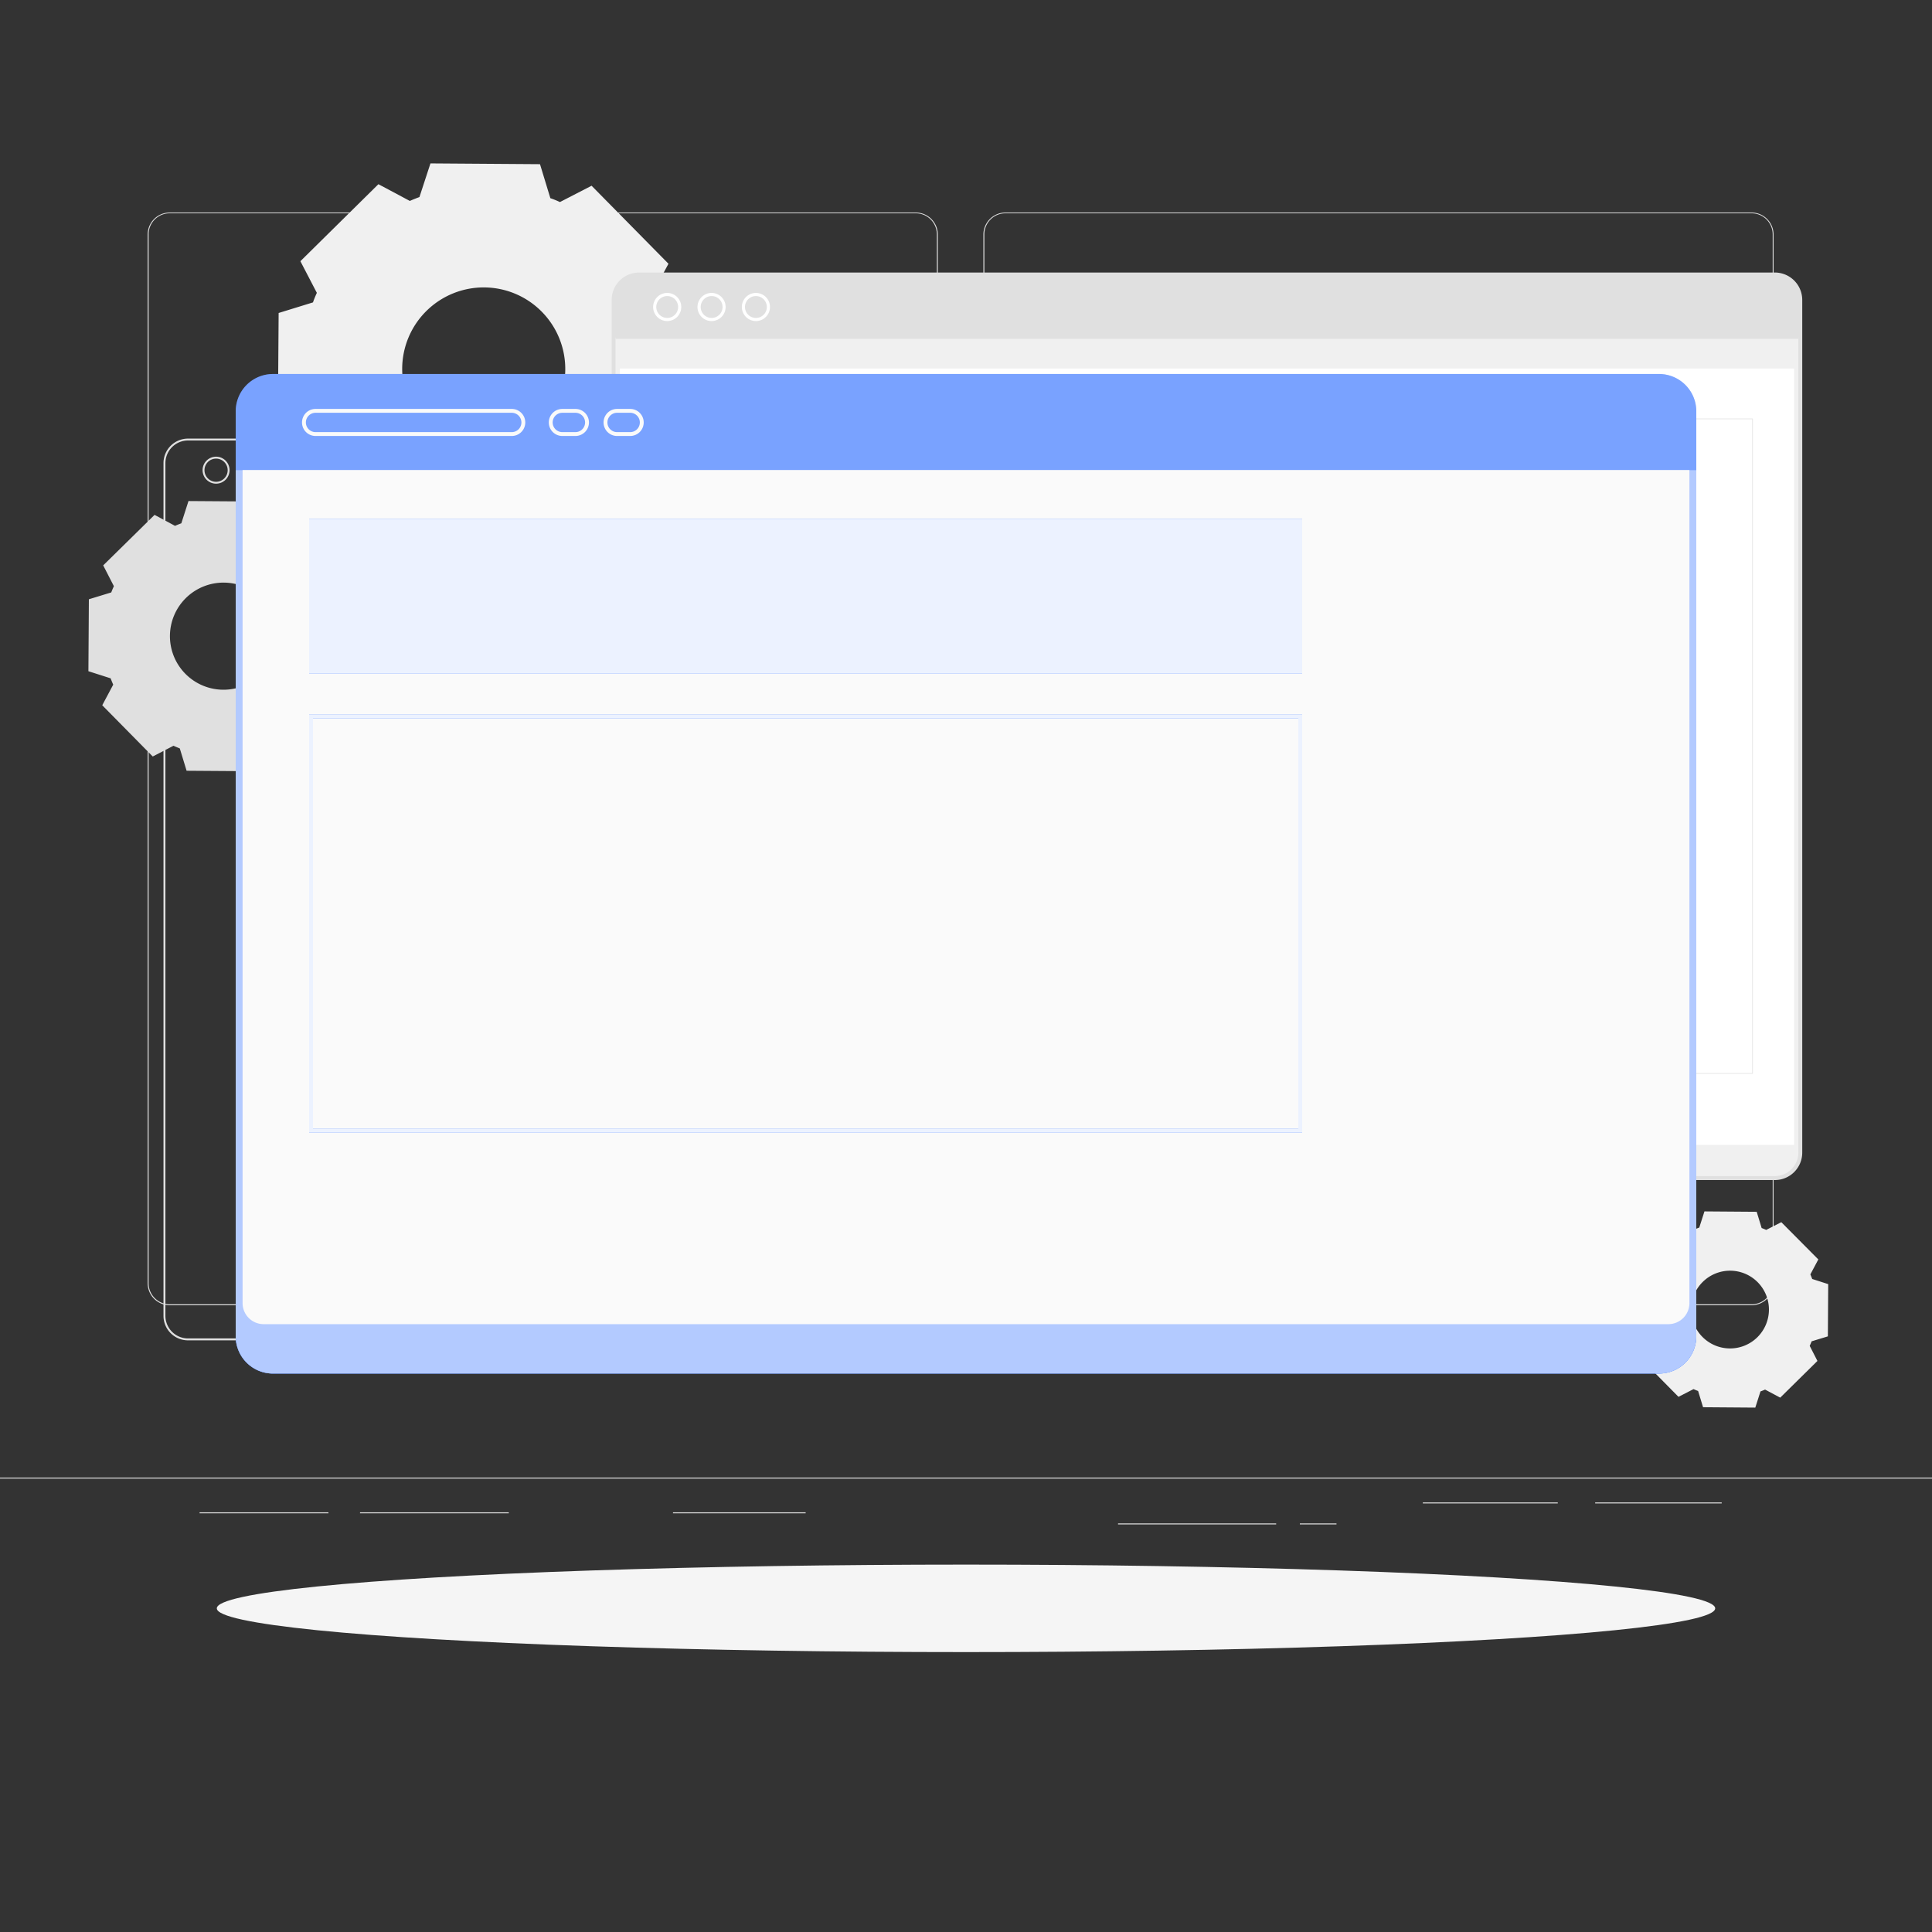
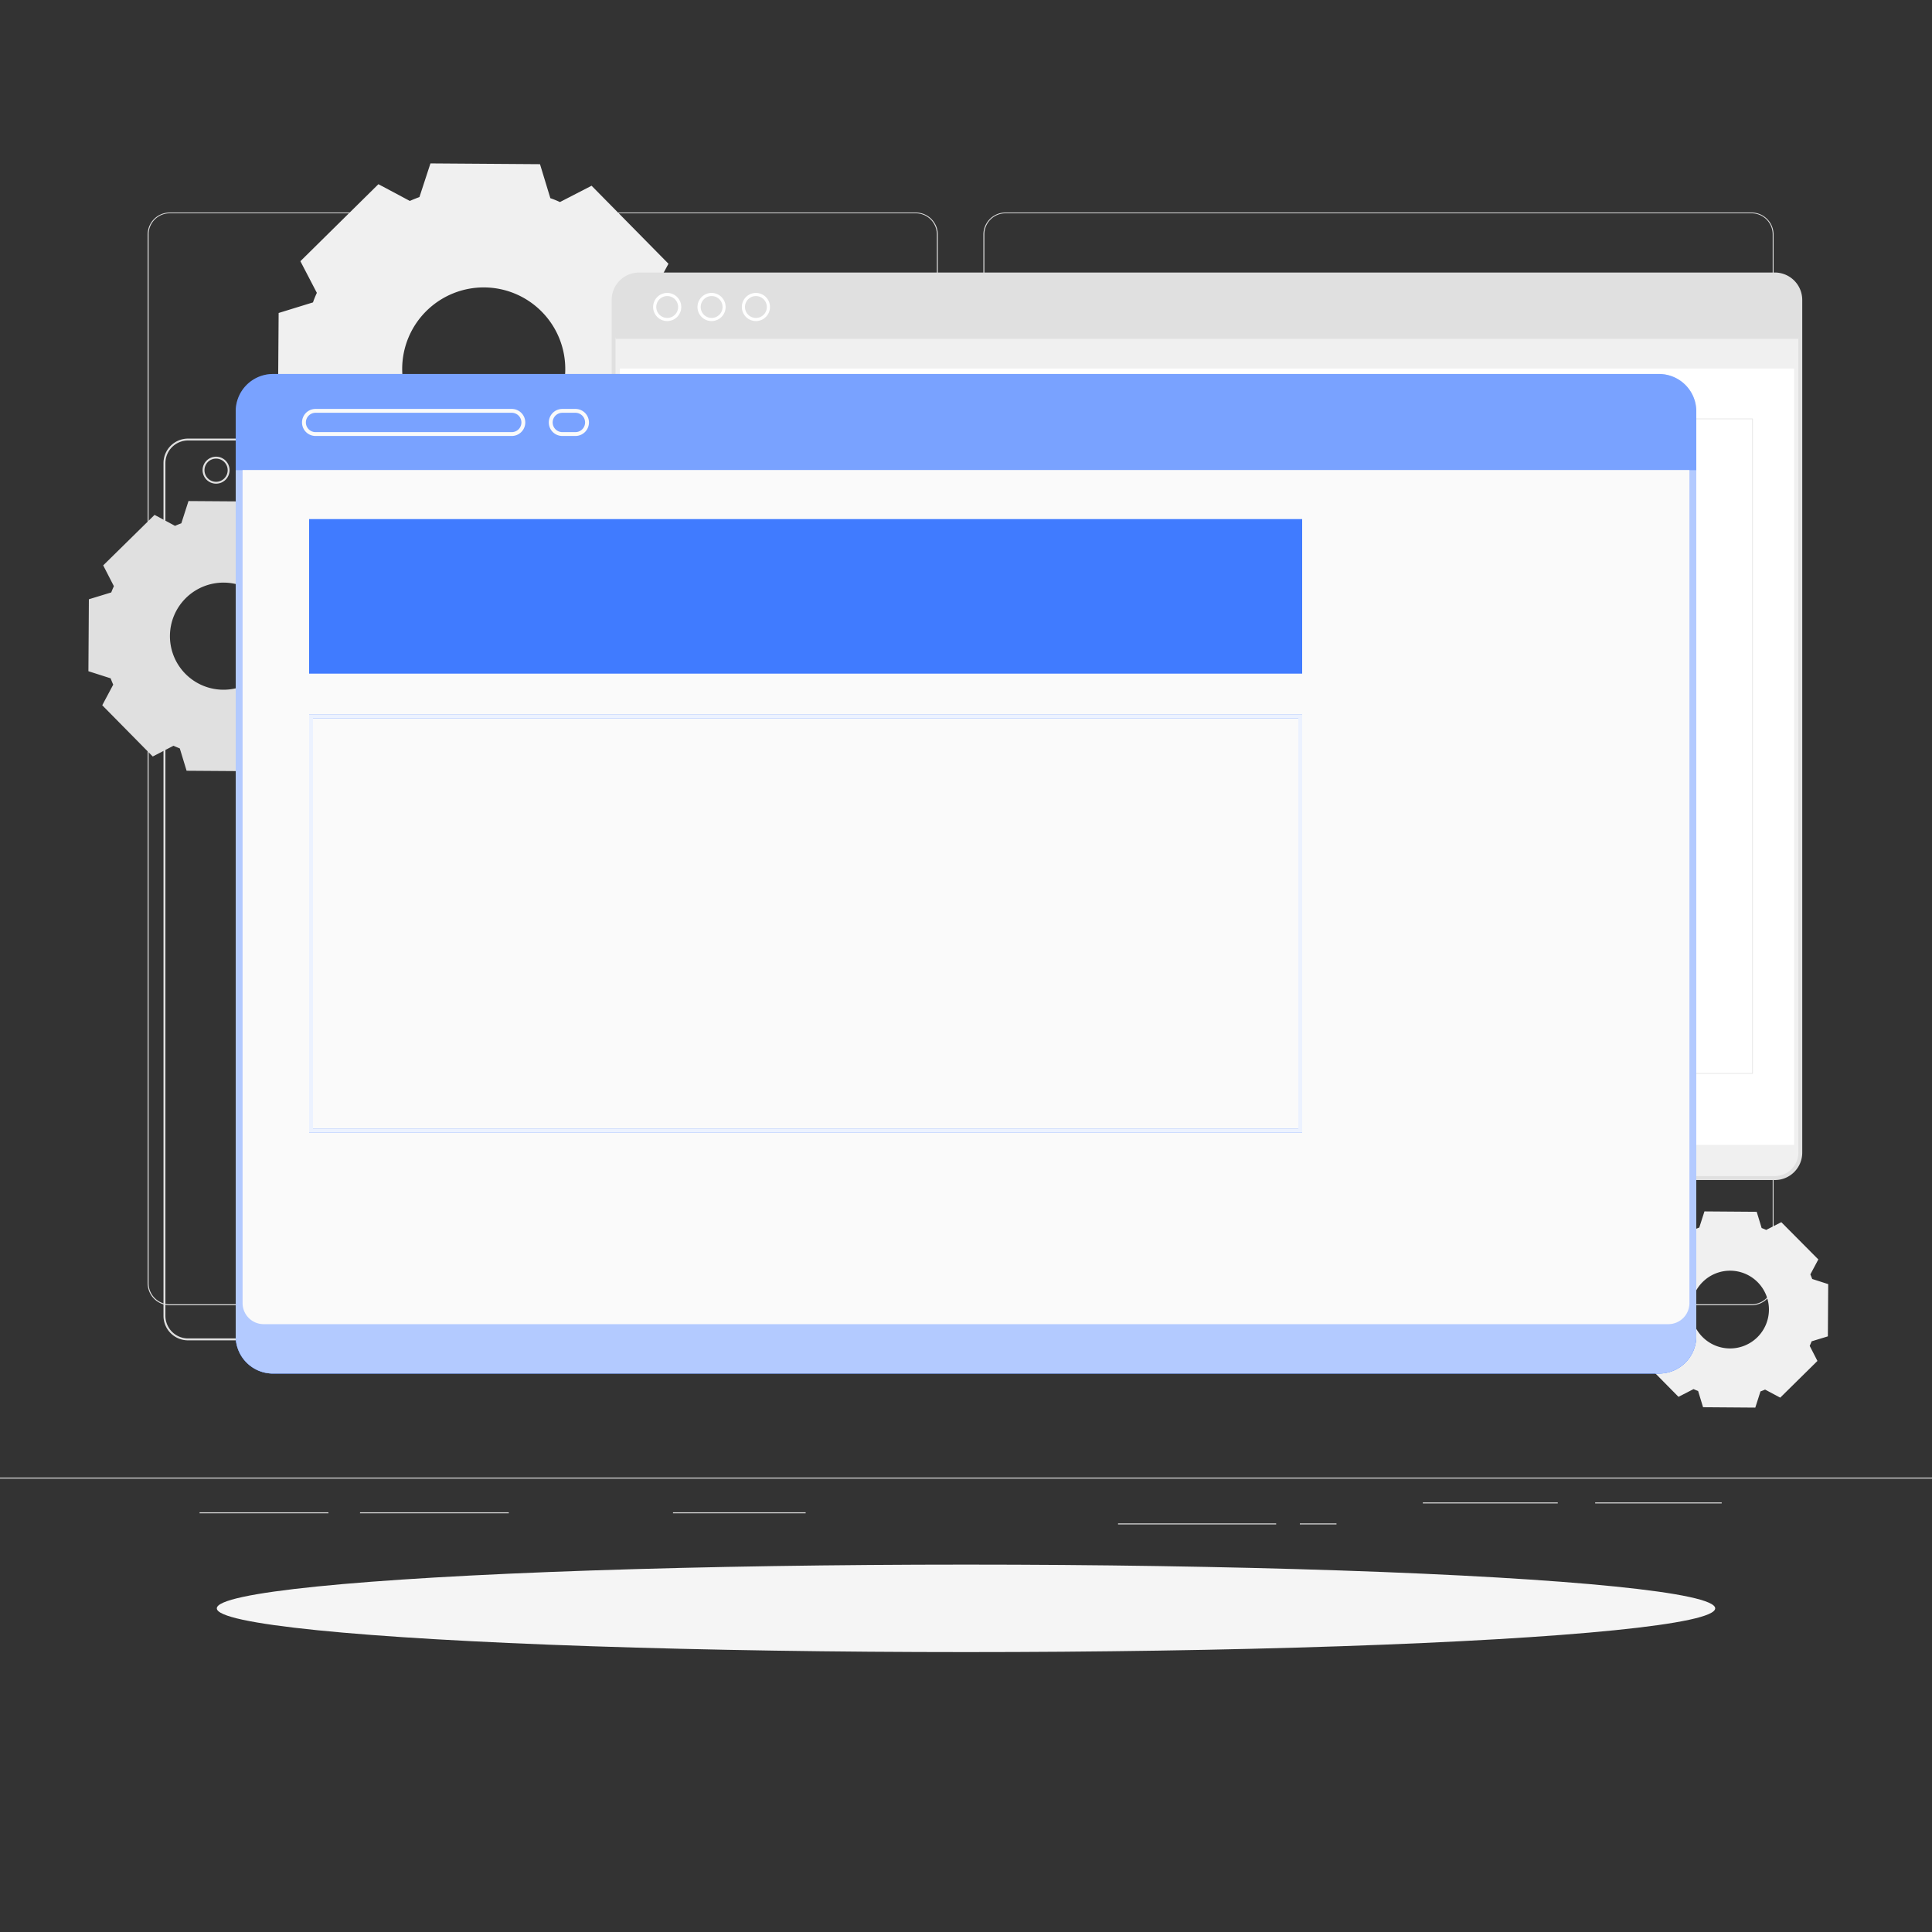
<svg xmlns="http://www.w3.org/2000/svg" viewBox="0 0 500 500">
  <rect x="0" y="0" width="500" height="500" fill="#333333" stroke="none" />
  <g id="freepik--background-complete--inject-66">
    <rect y="382.4" width="500" height="0.25" style="fill:#e0e0e0" />
    <rect x="412.83" y="388.83" width="32.75" height="0.25" style="fill:#e0e0e0" />
    <rect x="289.35" y="394.26" width="40.92" height="0.25" style="fill:#e0e0e0" />
    <rect x="336.4" y="394.26" width="9.48" height="0.25" style="fill:#e0e0e0" />
    <rect x="93.17" y="391.39" width="38.5" height="0.25" style="fill:#e0e0e0" />
    <rect x="174.17" y="391.39" width="34.33" height="0.25" style="fill:#e0e0e0" />
    <rect x="368.23" y="388.83" width="34.92" height="0.25" style="fill:#e0e0e0" />
    <rect x="51.65" y="391.39" width="33.35" height="0.25" style="fill:#e0e0e0" />
    <path d="M237,337.8H43.91a5.71,5.71,0,0,1-5.7-5.71V60.66A5.71,5.71,0,0,1,43.91,55H237a5.71,5.71,0,0,1,5.71,5.71V332.09A5.71,5.71,0,0,1,237,337.8ZM43.91,55.2a5.46,5.46,0,0,0-5.45,5.46V332.09a5.46,5.46,0,0,0,5.45,5.46H237a5.47,5.47,0,0,0,5.46-5.46V60.66A5.47,5.47,0,0,0,237,55.2Z" style="fill:#e0e0e0" />
    <path d="M453.31,337.8H260.21a5.72,5.72,0,0,1-5.71-5.71V60.66A5.72,5.72,0,0,1,260.21,55h193.1A5.71,5.71,0,0,1,459,60.66V332.09A5.71,5.71,0,0,1,453.31,337.8ZM260.21,55.2a5.47,5.47,0,0,0-5.46,5.46V332.09a5.47,5.47,0,0,0,5.46,5.46h193.1a5.47,5.47,0,0,0,5.46-5.46V60.66a5.47,5.47,0,0,0-5.46-5.46Z" style="fill:#e0e0e0" />
    <path d="M152.4,143.29l20.18-19.91-4.21-8.18h0c.37-.81.72-1.63,1-2.47h0l8.8-2.68.2-28.36-8.77-2.81h0c-.32-.83-.65-1.66-1-2.48L173,68.26l-19.9-20.19-8.19,4.22h0c-.82-.38-1.64-.72-2.48-1l-2.68-8.8-28.35-.2L108.55,51c-.84.31-1.67.64-2.49,1h0l-8.13-4.33L77.74,67.6,82,75.79c-.37.81-.72,1.64-1,2.47L72.11,81l-.2,28.35,8.77,2.81h0c.31.84.64,1.67,1,2.49h0l-4.33,8.12,19.91,20.19,8.19-4.21c.81.37,1.64.72,2.47,1h0l2.69,8.81,28.35.19,2.81-8.77c.84-.31,1.67-.64,2.49-1ZM140,110.51a21.1,21.1,0,1,1,.21-29.84A21.09,21.09,0,0,1,140,110.51Z" style="fill:#f0f0f0" />
    <path d="M75.73,196,89,183l-2.76-5.37h0c.24-.54.47-1.08.68-1.63h0l5.79-1.76.13-18.62-5.76-1.84h0c-.21-.55-.43-1.1-.67-1.64l2.84-5.33L76.16,133.5l-5.37,2.77h0c-.54-.25-1.08-.47-1.63-.69L67.4,129.8l-18.62-.13-1.85,5.76c-.55.2-1.09.42-1.63.66h0L40,133.25,26.71,146.32l2.76,5.38c-.24.53-.47,1.08-.68,1.62L23,155.09l-.12,18.62,5.75,1.84h0c.21.55.43,1.1.67,1.64h0l-2.84,5.33,13.07,13.26L44.9,193c.54.25,1.08.47,1.63.69h0l1.76,5.78,18.62.13,1.85-5.76c.55-.21,1.09-.43,1.63-.66ZM67.58,174.5a13.86,13.86,0,1,1,.13-19.59A13.85,13.85,0,0,1,67.58,174.5Z" style="fill:#e0e0e0" />
    <path d="M460.72,361.71l9.63-9.5-2-3.9h0c.18-.39.34-.78.5-1.18h0l4.2-1.28.09-13.52L469,331h0c-.15-.4-.31-.79-.48-1.19l2.06-3.87L461,316.3l-3.91,2h0c-.39-.18-.78-.34-1.18-.49l-1.28-4.2-13.52-.1-1.34,4.18c-.4.15-.79.31-1.18.48h0l-3.88-2.07-9.62,9.49,2,3.91c-.18.39-.35.78-.5,1.18l-4.2,1.28-.09,13.52,4.18,1.34h0c.15.4.3.79.48,1.18h0l-2.07,3.87,9.5,9.63,3.9-2c.39.18.78.34,1.18.49h0l1.28,4.2,13.52.1,1.34-4.19c.4-.14.8-.3,1.19-.48Zm-5.92-15.63a10.06,10.06,0,1,1,.1-14.23A10.06,10.06,0,0,1,454.8,346.08Z" style="fill:#f0f0f0" />
    <path d="M342.59,346.88H48.65a6.34,6.34,0,0,1-6.34-6.34V119.85a6.35,6.35,0,0,1,6.34-6.34H342.59a6.35,6.35,0,0,1,6.34,6.34V340.54A6.34,6.34,0,0,1,342.59,346.88ZM48.65,114a5.85,5.85,0,0,0-5.84,5.84V340.54a5.85,5.85,0,0,0,5.84,5.84H342.59a5.85,5.85,0,0,0,5.84-5.84V119.85a5.85,5.85,0,0,0-5.84-5.84Z" style="fill:#e0e0e0" />
    <path d="M55.92,125.17a3.49,3.49,0,1,1,3.49-3.49A3.49,3.49,0,0,1,55.92,125.17Zm0-6.48a3,3,0,1,0,3,3A3,3,0,0,0,55.92,118.69Z" style="fill:#e0e0e0" />
    <path d="M67.4,125.17a3.49,3.49,0,1,1,3.49-3.49A3.49,3.49,0,0,1,67.4,125.17Zm0-6.48a3,3,0,1,0,3,3A3,3,0,0,0,67.4,118.69Z" style="fill:#e0e0e0" />
    <path d="M78.88,125.17a3.49,3.49,0,1,1,3.49-3.49A3.49,3.49,0,0,1,78.88,125.17Zm0-6.48a3,3,0,1,0,3,3A3,3,0,0,0,78.88,118.69Z" style="fill:#e0e0e0" />
    <rect x="159.3" y="71.53" width="306.12" height="232.87" rx="6.09" style="fill:#e0e0e0" />
    <path d="M459.33,305.4H165.39a7.1,7.1,0,0,1-7.09-7.09V77.62a7.1,7.1,0,0,1,7.09-7.09H459.33a7.1,7.1,0,0,1,7.09,7.09V298.31A7.1,7.1,0,0,1,459.33,305.4ZM165.39,72.53a5.1,5.1,0,0,0-5.09,5.09V298.31a5.1,5.1,0,0,0,5.09,5.09H459.33a5.1,5.1,0,0,0,5.09-5.09V77.62a5.09,5.09,0,0,0-5.09-5.09Z" style="fill:#e0e0e0" />
    <path d="M159.3,87.28v211a6.11,6.11,0,0,0,6.09,6.09H459.33a6.11,6.11,0,0,0,6.09-6.09v-211Z" style="fill:#f0f0f0" />
    <rect x="160.43" y="95.38" width="303.87" height="200.92" style="fill:#fff" />
    <path d="M453.55,277.91H171.18a.09.09,0,0,1-.1-.1V108.4a.1.1,0,0,1,.1-.1H453.55a.11.11,0,0,1,.1.1V277.81A.1.1,0,0,1,453.55,277.91Zm-282.27-.2H453.45V108.51H171.28Z" style="fill:#e6e6e6" />
    <path d="M172.66,83.09a3.64,3.64,0,1,1,3.65-3.64A3.64,3.64,0,0,1,172.66,83.09Zm0-6.47a2.83,2.83,0,1,0,2.84,2.83A2.83,2.83,0,0,0,172.66,76.62Z" style="fill:#fff" />
    <path d="M184.14,83.09a3.64,3.64,0,1,1,3.65-3.64A3.64,3.64,0,0,1,184.14,83.09Zm0-6.47A2.83,2.83,0,1,0,187,79.45,2.83,2.83,0,0,0,184.14,76.62Z" style="fill:#fff" />
    <path d="M195.62,83.09a3.64,3.64,0,1,1,3.65-3.64A3.64,3.64,0,0,1,195.62,83.09Zm0-6.47a2.83,2.83,0,1,0,2.84,2.83A2.83,2.83,0,0,0,195.62,76.62Z" style="fill:#fff" />
    <rect x="159.3" y="86.87" width="306.12" height="0.81" style="fill:#e0e0e0" />
    <rect x="298.12" y="115.33" width="140.04" height="142.73" transform="translate(736.28 373.4) rotate(180)" style="fill:#f0f0f0" />
-     <rect x="178.11" y="115.33" width="92.46" height="46.43" transform="translate(448.67 277.1) rotate(180)" style="fill:#f0f0f0" />
    <rect x="178.11" y="179.13" width="92.46" height="117.17" transform="translate(448.67 475.43) rotate(180)" style="fill:#f0f0f0" />
  </g>
  <g id="freepik--Shadow--inject-66">
    <ellipse cx="250" cy="416.24" rx="193.89" ry="11.32" style="fill:#f5f5f5" />
  </g>
  <g id="freepik--Window--inject-66">
    <path d="M429.39,96.79H70.62A9.65,9.65,0,0,0,61,106.4V345.86a9.64,9.64,0,0,0,9.62,9.61H429.39a9.64,9.64,0,0,0,9.61-9.61V106.4A9.65,9.65,0,0,0,429.39,96.79Z" style="fill:#407BFF" />
    <path d="M429.39,96.79H70.62A9.65,9.65,0,0,0,61,106.4V345.86a9.64,9.64,0,0,0,9.62,9.61H429.39a9.64,9.64,0,0,0,9.61-9.61V106.4A9.65,9.65,0,0,0,429.39,96.79Z" style="fill:#fff;opacity:0.3" />
    <path d="M132.44,112.83H81.66a3.5,3.5,0,0,1,0-7h50.78a3.5,3.5,0,0,1,0,7Zm-50.78-6a2.5,2.5,0,0,0,0,5h50.78a2.5,2.5,0,0,0,0-5Z" style="fill:#fafafa" />
    <path d="M148.92,112.83h-3.39a3.5,3.5,0,0,1,0-7h3.39a3.5,3.5,0,0,1,0,7Zm-3.39-6a2.5,2.5,0,0,0,0,5h3.39a2.5,2.5,0,0,0,0-5Z" style="fill:#fafafa" />
-     <path d="M163.09,112.83H159.7a3.5,3.5,0,0,1,0-7h3.39a3.5,3.5,0,0,1,0,7Zm-3.39-6a2.5,2.5,0,0,0,0,5h3.39a2.5,2.5,0,0,0,0-5Z" style="fill:#fafafa" />
    <path d="M61,121.65V345.86a9.64,9.64,0,0,0,9.62,9.61H429.39a9.64,9.64,0,0,0,9.61-9.61V121.65Z" style="fill:#407BFF" />
    <path d="M61,121.65V345.86a9.64,9.64,0,0,0,9.62,9.61H429.39a9.64,9.64,0,0,0,9.61-9.61V121.65Z" style="fill:#fff;opacity:0.6" />
    <path d="M62.78,121.65V337.23a5.45,5.45,0,0,0,5.45,5.46H431.77a5.45,5.45,0,0,0,5.45-5.46V121.65Z" style="fill:#fafafa" />
    <path d="M80,134.34v40H337v-40Z" style="fill:#407BFF" />
-     <path d="M80,134.34v40H337v-40Z" style="fill:#fff;opacity:0.9" />
    <path d="M336,185.94v106.2H81V185.94H336m1-1H80v108.2H337V184.94Z" style="fill:#407BFF" />
    <path d="M336,185.94v106.2H81V185.94H336m1-1H80v108.2H337V184.94Z" style="fill:#fff;opacity:0.9" />
  </g>
</svg>